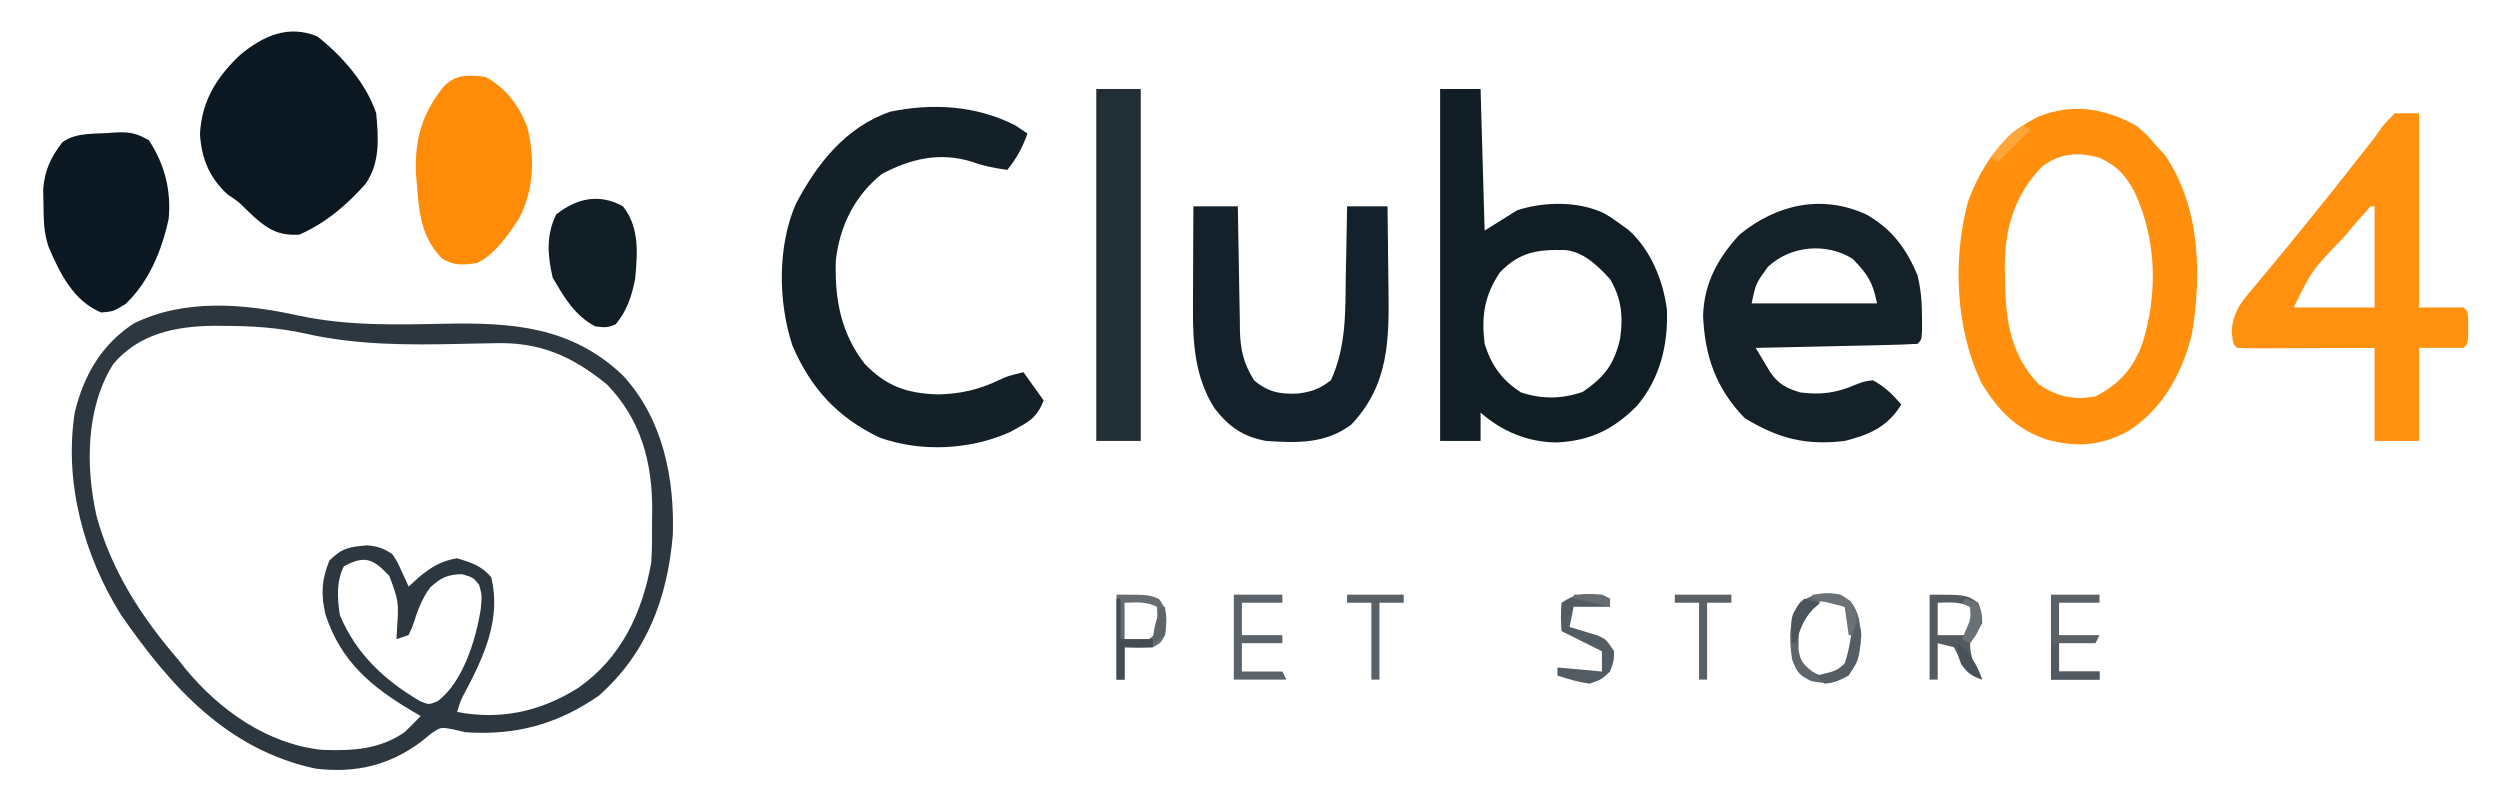
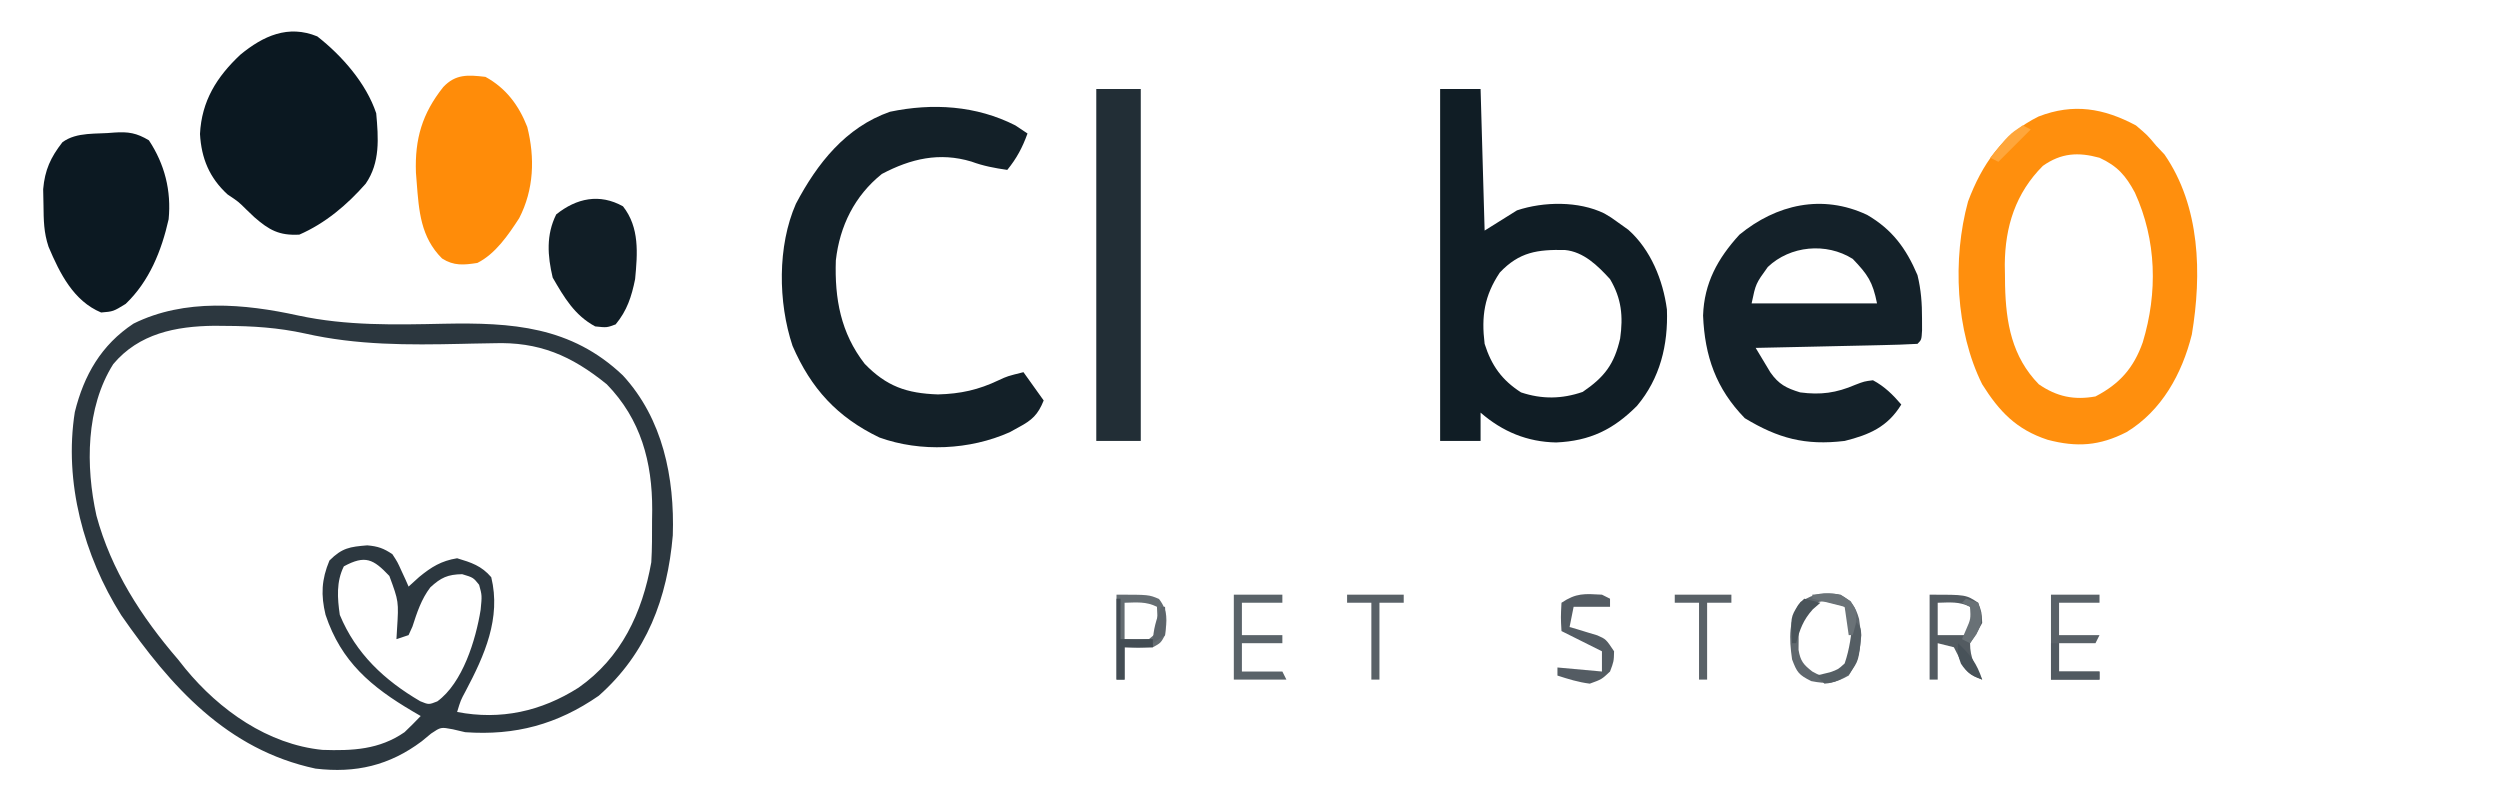
<svg xmlns="http://www.w3.org/2000/svg" version="1.1" width="618" height="200">
  <path d="M0 0 C11.954 2.563 23.824 2.288 35.979 2.027 C52.769 1.702 67.427 2.637 80.215 14.793 C90.111 25.525 93.031 40.099 92.566 54.34 C91.224 69.868 86.146 83.507 74.25 94 C64.014 101.078 53.607 103.878 41.25 103 C40.239 102.763 39.229 102.526 38.188 102.281 C35.223 101.72 35.223 101.72 32.828 103.328 C32.06 103.962 31.292 104.597 30.5 105.25 C22.505 111.237 14.176 113.181 4.25 112 C-17.641 107.32 -31.543 91.701 -43.781 74.074 C-53.045 59.387 -57.979 41.129 -55.254 23.855 C-52.99 14.708 -48.716 7.267 -40.75 2 C-28.125 -4.264 -13.324 -2.931 0 0 Z M-45.75 12 C-52.55 22.76 -52.602 37.276 -49.914 49.449 C-46.28 62.934 -38.798 74.506 -29.75 85 C-29.148 85.758 -28.546 86.516 -27.926 87.297 C-19.47 97.578 -7.515 106.021 5.953 107.371 C13.376 107.615 19.994 107.322 26.25 103 C27.613 101.697 28.953 100.369 30.25 99 C29.586 98.613 28.922 98.227 28.238 97.828 C18.027 91.806 10.578 85.585 6.723 73.973 C5.552 69.085 5.711 65.289 7.688 60.562 C10.83 57.42 12.732 57.166 17.031 56.812 C19.632 57.032 21.087 57.537 23.25 59 C24.516 60.945 24.516 60.945 25.5 63.125 C26.003 64.212 26.003 64.212 26.516 65.32 C26.758 65.875 27 66.429 27.25 67 C28.116 66.216 28.983 65.433 29.875 64.625 C32.885 62.158 35.33 60.64 39.25 60 C42.746 61.049 45.287 61.869 47.688 64.688 C50.153 74.822 46.011 84.044 41.336 92.871 C40.136 95.092 40.136 95.092 39.25 98 C50.007 100.069 60.027 97.858 69.25 92 C79.862 84.572 85.018 73.488 87.25 61 C87.461 57.585 87.435 54.171 87.438 50.75 C87.45 49.846 87.462 48.943 87.475 48.012 C87.5 36.226 84.681 25.659 76.25 17 C67.485 9.886 59.484 6.439 48.176 6.848 C46.45 6.879 44.724 6.91 42.998 6.939 C41.665 6.971 41.665 6.971 40.306 7.002 C27.127 7.292 14.553 7.356 1.635 4.438 C-4.941 2.995 -11.271 2.584 -18 2.562 C-18.93 2.553 -19.859 2.543 -20.817 2.533 C-30.316 2.65 -39.396 4.447 -45.75 12 Z M11.25 62 C9.352 65.797 9.65 69.873 10.25 74 C14.238 83.615 21.319 90.195 30.137 95.348 C32.247 96.212 32.247 96.212 34.359 95.379 C40.626 90.808 43.867 80.185 45.062 72.75 C45.412 69.193 45.412 69.193 44.688 66.562 C43.247 64.766 43.247 64.766 40.5 63.938 C36.921 64.006 35.258 64.768 32.629 67.191 C30.395 70.122 29.335 73.41 28.207 76.891 C27.891 77.587 27.575 78.283 27.25 79 C26.26 79.33 25.27 79.66 24.25 80 C24.32 78.805 24.32 78.805 24.391 77.586 C24.825 70.684 24.825 70.684 22.5 64.375 C18.528 60.182 16.545 59.138 11.25 62 Z " fill="#2C373F" transform="translate(73.75,78)" />
  <path d="M0 0 C3.3 0 6.6 0 10 0 C10.33 11.55 10.66 23.1 11 35 C13.64 33.35 16.28 31.7 19 30 C25.578 27.807 34.254 27.668 40.562 30.75 C42.254 31.734 42.254 31.734 44 33 C44.829 33.592 45.658 34.183 46.512 34.793 C52.046 39.702 55.103 47.238 56.062 54.5 C56.391 63.268 54.366 71.537 48.672 78.316 C42.847 84.182 37.014 87.016 28.688 87.375 C21.541 87.248 15.407 84.702 10 80 C10 82.31 10 84.62 10 87 C6.7 87 3.4 87 0 87 C0 58.29 0 29.58 0 0 Z M14.75 45.375 C10.924 51.115 10.159 56.179 11 63 C12.686 68.331 15.237 71.947 20 75 C25.167 76.722 30.106 76.656 35.25 74.875 C40.663 71.185 43.049 68.014 44.5 61.688 C45.268 56.199 44.86 51.813 42 47 C38.963 43.676 35.471 40.231 30.828 39.797 C24.076 39.674 19.6 40.256 14.75 45.375 Z " fill="#101D25" transform="translate(356,22)" />
  <path d="M0 0 C2.875 2.438 2.875 2.438 5 5 C5.681 5.722 6.361 6.444 7.062 7.188 C15.938 20.072 16.309 36.756 13.824 51.684 C11.407 61.408 6.358 70.557 -2.312 75.812 C-8.982 79.23 -14.614 79.62 -21.84 77.711 C-29.541 75.176 -33.743 70.772 -38 64 C-44.584 50.773 -45.386 33.021 -41.5 18.812 C-38.089 9.679 -32.937 2.17 -24.078 -2.195 C-15.457 -5.534 -8.023 -4.268 0 0 Z M-23 10 C-29.744 16.744 -32.346 25.004 -32.417 34.396 C-32.403 35.235 -32.389 36.073 -32.375 36.938 C-32.366 37.816 -32.356 38.694 -32.346 39.598 C-32.132 48.802 -30.665 57.183 -24 64 C-19.544 67.069 -15.288 67.952 -10 67 C-4.005 63.887 -0.544 59.944 1.688 53.625 C5.419 41.315 5.111 28.381 -0.25 16.625 C-2.508 12.42 -4.563 10.041 -9 8 C-14.294 6.556 -18.471 6.804 -23 10 Z " fill="#FF8F0D" transform="translate(528,31)" />
  <path d="M0 0 C0.99 0.66 1.98 1.32 3 2 C1.751 5.459 0.325 8.147 -2 11 C-5.116 10.555 -7.915 10.031 -10.875 8.938 C-18.765 6.57 -25.823 8.208 -33 12 C-39.736 17.394 -43.422 24.874 -44.379 33.363 C-44.7 42.854 -43.167 51.307 -37.25 58.938 C-31.836 64.513 -26.89 66.239 -19.125 66.5 C-13.52 66.35 -9.135 65.377 -4.086 62.973 C-2 62 -2 62 2 61 C4.475 64.465 4.475 64.465 7 68 C5.587 71.514 4.133 72.854 0.812 74.625 C0.076 75.03 -0.66 75.435 -1.418 75.852 C-11.261 80.23 -23.391 80.824 -33.598 77.156 C-44.043 72.129 -50.51 65.055 -55.09 54.484 C-58.671 43.725 -58.832 29.815 -54.254 19.383 C-49.022 9.441 -41.962 0.457 -30.996 -3.375 C-20.465 -5.572 -9.665 -4.922 0 0 Z " fill="#132028" transform="translate(251,31)" />
-   <path d="M0 0 C1.98 0 3.96 0 6 0 C6 15.84 6 31.68 6 48 C9.63 48 13.26 48 17 48 C18 49 18 49 18.133 50.812 C18.13 51.534 18.128 52.256 18.125 53 C18.129 54.083 18.129 54.083 18.133 55.188 C18 57 18 57 17 58 C13.37 58 9.74 58 6 58 C6 65.59 6 73.18 6 81 C2.37 81 -1.26 81 -5 81 C-5 73.41 -5 65.82 -5 58 C-7.443 58.012 -9.886 58.023 -12.402 58.035 C-14.759 58.043 -17.115 58.049 -19.471 58.055 C-21.114 58.06 -22.756 58.067 -24.398 58.075 C-26.754 58.088 -29.109 58.093 -31.465 58.098 C-32.203 58.103 -32.942 58.108 -33.703 58.113 C-35.469 58.113 -37.235 58.062 -39 58 C-40 57 -40 57 -40.355 53.84 C-39.928 49.223 -38.24 46.94 -35.312 43.562 C-34.821 42.968 -34.33 42.373 -33.824 41.76 C-32.772 40.487 -31.713 39.219 -30.647 37.958 C-28.442 35.337 -26.288 32.678 -24.134 30.017 C-23.044 28.671 -21.951 27.327 -20.857 25.985 C-16.739 20.935 -12.692 15.833 -8.689 10.691 C-7.466 9.123 -6.233 7.561 -5 6 C-4.6 5.429 -4.201 4.859 -3.789 4.271 C-2.562 2.602 -2.562 2.602 0 0 Z M-6 23 C-7.729 24.911 -9.405 26.84 -11.062 28.812 C-11.554 29.395 -12.046 29.978 -12.552 30.579 C-20.438 38.753 -20.438 38.753 -25 48 C-18.4 48 -11.8 48 -5 48 C-5 39.75 -5 31.5 -5 23 C-5.33 23 -5.66 23 -6 23 Z " fill="#FF9010" transform="translate(592,28)" />
  <path d="M0 0 C6.19 3.602 9.626 8.268 12.438 14.875 C13.328 18.505 13.573 21.892 13.562 25.625 C13.566 27.071 13.566 27.071 13.57 28.547 C13.438 30.875 13.438 30.875 12.438 31.875 C9.482 32.035 6.548 32.135 3.59 32.191 C2.703 32.212 1.817 32.233 0.904 32.254 C-1.939 32.32 -4.782 32.379 -7.625 32.438 C-9.548 32.481 -11.47 32.524 -13.393 32.568 C-18.116 32.676 -22.839 32.777 -27.562 32.875 C-26.793 34.171 -26.016 35.461 -25.234 36.75 C-24.802 37.469 -24.37 38.189 -23.925 38.93 C-21.857 41.883 -19.986 42.822 -16.562 43.875 C-11.475 44.548 -7.641 44.019 -2.938 42 C-0.715 41.145 -0.715 41.145 1.438 40.875 C4.304 42.411 6.333 44.418 8.438 46.875 C5.052 52.415 0.53 54.348 -5.562 55.875 C-15.325 57.045 -22.004 55.236 -30.25 50.25 C-37.339 42.97 -40.152 34.954 -40.562 24.875 C-40.295 16.833 -36.94 10.759 -31.562 4.875 C-22.427 -2.594 -11.124 -5.227 0 0 Z M-24.562 12.875 C-27.546 17.009 -27.546 17.009 -28.562 21.875 C-18.332 21.875 -8.102 21.875 2.438 21.875 C1.36 16.49 0.146 14.756 -3.562 10.875 C-10.129 6.745 -19.028 7.611 -24.562 12.875 Z " fill="#142129" transform="translate(461.562,53.125)" />
  <path d="M0 0 C6.088 4.752 12.095 11.598 14.562 19 C15.11 25.137 15.577 31.169 11.957 36.414 C7.35 41.653 1.971 46.203 -4.438 49 C-9.436 49.273 -11.915 47.863 -15.562 44.688 C-16.564 43.732 -16.564 43.732 -17.586 42.758 C-19.496 40.859 -19.496 40.859 -22.188 39.062 C-26.664 34.959 -28.658 30.167 -29 24.125 C-28.6 15.975 -24.859 9.983 -19 4.5 C-13.352 -0.138 -7.197 -2.953 0 0 Z " fill="#0B1821" transform="translate(78.438,9)" />
-   <path d="M0 0 C3.63 0 7.26 0 11 0 C11.015 1.089 11.029 2.179 11.044 3.301 C11.102 7.361 11.18 11.42 11.262 15.479 C11.296 17.232 11.324 18.986 11.346 20.739 C11.38 23.267 11.432 25.793 11.488 28.32 C11.495 29.099 11.501 29.877 11.508 30.679 C11.636 35.488 12.391 38.815 15 43 C18.439 45.948 21.487 46.5 26.008 46.27 C29.375 45.814 31.287 45.082 34 43 C37.906 34.512 37.556 25.597 37.688 16.438 C37.721 14.84 37.755 13.243 37.791 11.646 C37.875 7.764 37.942 3.883 38 0 C41.3 0 44.6 0 48 0 C48.075 4.944 48.129 9.887 48.165 14.832 C48.18 16.509 48.2 18.187 48.226 19.865 C48.422 32.78 48.424 44.1 39 54 C32.603 58.721 25.696 58.524 18 58 C12.317 56.971 8.77 54.5 5.25 49.957 C0.406 42.374 -0.164 33.92 -0.098 25.098 C-0.096 24.375 -0.095 23.653 -0.093 22.908 C-0.088 20.626 -0.075 18.344 -0.062 16.062 C-0.057 14.505 -0.053 12.947 -0.049 11.389 C-0.038 7.592 -0.021 3.796 0 0 Z " fill="#14212A" transform="translate(295,51)" />
  <path d="M0 0 C3.527 -0.248 5.581 0.094 8.621 1.918 C12.516 7.815 14.186 14.363 13.496 21.43 C11.742 29.213 8.727 36.76 2.871 42.355 C-0.191 44.23 -0.191 44.23 -3.191 44.48 C-10.03 41.631 -13.414 34.783 -16.191 28.23 C-17.382 24.657 -17.397 21.685 -17.441 17.918 C-17.467 16.622 -17.493 15.327 -17.52 13.992 C-17.105 9.238 -15.677 6.139 -12.766 2.398 C-9.205 -0.244 -4.259 0.448 0 0 Z " fill="#0C1922" transform="translate(28.191,32.77)" />
  <path d="M0 0 C5.082 2.774 8.263 7.048 10.34 12.379 C12.265 20.023 11.985 27.873 8.348 34.926 C5.666 39.053 2.483 43.759 -2 46 C-5.327 46.512 -7.8 46.77 -10.723 44.895 C-16.015 39.629 -16.449 33.155 -17 26 C-17.059 25.241 -17.119 24.481 -17.18 23.699 C-17.482 15.306 -15.628 9.071 -10.438 2.531 C-7.359 -0.747 -4.306 -0.494 0 0 Z " fill="#FF8C09" transform="translate(120,19)" />
  <path d="M0 0 C3.63 0 7.26 0 11 0 C11 28.71 11 57.42 11 87 C7.37 87 3.74 87 0 87 C0 58.29 0 29.58 0 0 Z " fill="#222E36" transform="translate(271,22)" />
  <path d="M0 0 C4.129 5.23 3.601 11.663 3 18 C2.13 22.313 1.011 25.78 -1.812 29.188 C-4 30 -4 30 -6.875 29.688 C-11.97 26.936 -14.527 22.544 -17.375 17.625 C-18.663 12.216 -19.02 7.04 -16.5 2 C-11.484 -2.012 -5.798 -3.236 0 0 Z " fill="#111E26" transform="translate(154,51)" />
  <path d="M0 0 C2.724 1.649 3.709 2.96 4.566 6.023 C5.46 11.536 4.997 15.262 2 20 C-1.528 21.96 -3.293 22.136 -7.25 21.375 C-10.401 19.8 -10.786 19.198 -12 16 C-12.754 10.671 -12.904 6.397 -9.938 1.812 C-6.249 -0.463 -4.263 -0.698 0 0 Z M-8.668 3.703 C-10.22 6.379 -10.403 7.99 -10.375 11.062 C-10.387 12.348 -10.387 12.348 -10.398 13.66 C-9.925 16.438 -9.19 17.288 -7 19 C-5.148 20.005 -5.148 20.005 -3 20 C-0.196 19.135 -0.196 19.135 2 17 C3.491 11.83 2.896 7.989 1 3 C-2.42 1.29 -5.877 0.854 -8.668 3.703 Z " fill="#5F676D" transform="translate(455,147)" />
  <path d="M0 0 C9 0 9 0 12 2 C12.875 4.312 12.875 4.312 13 7 C11.562 9.625 11.562 9.625 10 12 C10 15.694 11.282 17.778 13 21 C9.733 19.873 9.065 19.132 7.5 15.938 C7.005 14.968 6.51 13.999 6 13 C4.68 12.67 3.36 12.34 2 12 C2 14.97 2 17.94 2 21 C1.34 21 0.68 21 0 21 C0 14.07 0 7.14 0 0 Z M2 2 C2 4.64 2 7.28 2 10 C4.31 10 6.62 10 9 10 C10.125 8.167 10.125 8.167 11 6 C10.67 5.01 10.34 4.02 10 3 C7.291 1.646 4.991 1.935 2 2 Z " fill="#535B61" transform="translate(477,147)" />
  <path d="M0 0 C3.96 0 7.92 0 12 0 C12 0.66 12 1.32 12 2 C8.7 2 5.4 2 2 2 C2 4.64 2 7.28 2 10 C5.3 10 8.6 10 12 10 C12 10.66 12 11.32 12 12 C8.7 12 5.4 12 2 12 C2 14.31 2 16.62 2 19 C5.3 19 8.6 19 12 19 C12.33 19.66 12.66 20.32 13 21 C8.71 21 4.42 21 0 21 C0 14.07 0 7.14 0 0 Z " fill="#5A6369" transform="translate(305,147)" />
  <path d="M0 0 C3.96 0 7.92 0 12 0 C12 0.66 12 1.32 12 2 C8.7 2 5.4 2 2 2 C2 4.64 2 7.28 2 10 C5.3 10 8.6 10 12 10 C11.67 10.66 11.34 11.32 11 12 C8.03 12 5.06 12 2 12 C2 14.31 2 16.62 2 19 C5.3 19 8.6 19 12 19 C12 19.66 12 20.32 12 21 C8.04 21 4.08 21 0 21 C0 14.07 0 7.14 0 0 Z " fill="#596167" transform="translate(507,147)" />
  <path d="M0 0 C0.66 0.33 1.32 0.66 2 1 C2 1.66 2 2.32 2 3 C-0.97 3 -3.94 3 -7 3 C-7.33 4.65 -7.66 6.3 -8 8 C-7.374 8.182 -6.747 8.364 -6.102 8.551 C-5.284 8.802 -4.467 9.054 -3.625 9.312 C-2.813 9.556 -2.001 9.8 -1.164 10.051 C1 11 1 11 3 14 C2.938 16.5 2.938 16.5 2 19 C-0.062 20.938 -0.062 20.938 -3 22 C-5.842 21.642 -8.251 20.885 -11 20 C-11 19.34 -11 18.68 -11 18 C-7.37 18.33 -3.74 18.66 0 19 C0 17.35 0 15.7 0 14 C-3.3 12.35 -6.6 10.7 -10 9 C-10.188 5.625 -10.188 5.625 -10 2 C-6.331 -0.446 -4.328 -0.236 0 0 Z " fill="#545C63" transform="translate(396,147)" />
  <path d="M0 0 C8 0 8 0 10.5 1.062 C12.813 4.051 12.457 6.345 12 10 C10.938 11.938 10.938 11.938 9 13 C5.312 13.188 5.312 13.188 2 13 C2 15.64 2 18.28 2 21 C1.34 21 0.68 21 0 21 C0 14.07 0 7.14 0 0 Z M2 2 C2 4.97 2 7.94 2 11 C4.917 11.167 4.917 11.167 8 11 C10.35 9.102 10.35 9.102 10.125 5.875 C10.084 4.926 10.043 3.978 10 3 C7.291 1.646 4.991 1.935 2 2 Z " fill="#656D72" transform="translate(276,147)" />
  <path d="M0 0 C4.62 0 9.24 0 14 0 C14 0.66 14 1.32 14 2 C12.02 2 10.04 2 8 2 C8 8.27 8 14.54 8 21 C7.34 21 6.68 21 6 21 C6 14.73 6 8.46 6 2 C4.02 2 2.04 2 0 2 C0 1.34 0 0.68 0 0 Z " fill="#596167" transform="translate(414,147)" />
  <path d="M0 0 C4.62 0 9.24 0 14 0 C14 0.66 14 1.32 14 2 C12.02 2 10.04 2 8 2 C8 8.27 8 14.54 8 21 C7.34 21 6.68 21 6 21 C6 14.73 6 8.46 6 2 C4.02 2 2.04 2 0 2 C0 1.34 0 0.68 0 0 Z " fill="#596167" transform="translate(333,147)" />
  <path d="M0 0 C0.33 0 0.66 0 1 0 C1 3.3 1 6.6 1 10 C3.64 10 6.28 10 9 10 C9 10.66 9 11.32 9 12 C6.69 12 4.38 12 2 12 C2 14.64 2 17.28 2 20 C1.34 20 0.68 20 0 20 C0 13.4 0 6.8 0 0 Z " fill="#434C53" transform="translate(276,148)" />
  <path d="M0 0 C2 2 2 2 2.117 4.023 C1.465 10.359 1.465 10.359 -0.812 13.5 C-2.983 14.988 -4.374 15.825 -7 16 C-7.66 15.34 -8.32 14.68 -9 14 C-7.329 13.598 -7.329 13.598 -5.625 13.188 C-3.621 12.482 -3.621 12.482 -2 11 C-0.758 7.386 -0.316 3.799 0 0 Z " fill="#555E64" transform="translate(458,153)" />
  <path d="M0 0 C0.66 0 1.32 0 2 0 C2 2.31 2 4.62 2 7 C5.3 7 8.6 7 12 7 C12 7.66 12 8.32 12 9 C8.04 9 4.08 9 0 9 C0 6.03 0 3.06 0 0 Z " fill="#515A61" transform="translate(507,159)" />
  <path d="M0 0 C6.259 -0.481 6.259 -0.481 9.5 1.625 C11 4 11 4 10.75 7.25 C10.502 8.158 10.255 9.065 10 10 C9.67 10 9.34 10 9 10 C8.67 7.69 8.34 5.38 8 3 C5.36 2.34 2.72 1.68 0 1 C0 0.67 0 0.34 0 0 Z " fill="#6A7277" transform="translate(448,147)" />
  <path d="M0 0 C0.99 0.33 1.98 0.66 3 1 C4.064 4.384 4.214 5.58 2.562 8.812 C2.047 9.534 1.531 10.256 1 11 C0.34 10.67 -0.32 10.34 -1 10 C-0.67 9.237 -0.34 8.474 0 7.688 C1.174 5.009 1.174 5.009 1 2 C0.34 1.67 -0.32 1.34 -1 1 C-0.67 0.67 -0.34 0.34 0 0 Z " fill="#697176" transform="translate(486,148)" />
  <path d="M0 0 C1.32 0.33 2.64 0.66 4 1 C3.381 1.536 2.763 2.072 2.125 2.625 C-0.278 5.311 -1.06 7.554 -2 11 C-2.33 11 -2.66 11 -3 11 C-3.369 4.6 -3.369 4.6 -1.5 1.562 C-1.005 1.047 -0.51 0.531 0 0 Z " fill="#4A545A" transform="translate(446,148)" />
  <path d="M0 0 C0.66 0.33 1.32 0.66 2 1 C-0.64 3.64 -3.28 6.28 -6 9 C-6.66 8.67 -7.32 8.34 -8 8 C-3.375 2.25 -3.375 2.25 0 0 Z " fill="#FFA63B" transform="translate(500,31)" />
  <path d="M0 0 C3.081 2.773 4.688 5.063 6 9 C3.507 8.003 2.225 7.349 0.75 5.062 C0 3 0 3 0 0 Z " fill="#485259" transform="translate(484,159)" />
  <path d="M0 0 C0.33 0 0.66 0 1 0 C1.188 3.375 1.188 3.375 1 7 C0.01 7.66 -0.98 8.32 -2 9 C-2 5.62 -1.125 3.165 0 0 Z " fill="#5D656B" transform="translate(287,150)" />
-   <path d="M0 0 C6.75 -0.125 6.75 -0.125 9 1 C9 1.66 9 2.32 9 3 C4.545 2.01 4.545 2.01 0 1 C0 0.67 0 0.34 0 0 Z " fill="#656D72" transform="translate(389,147)" />
</svg>